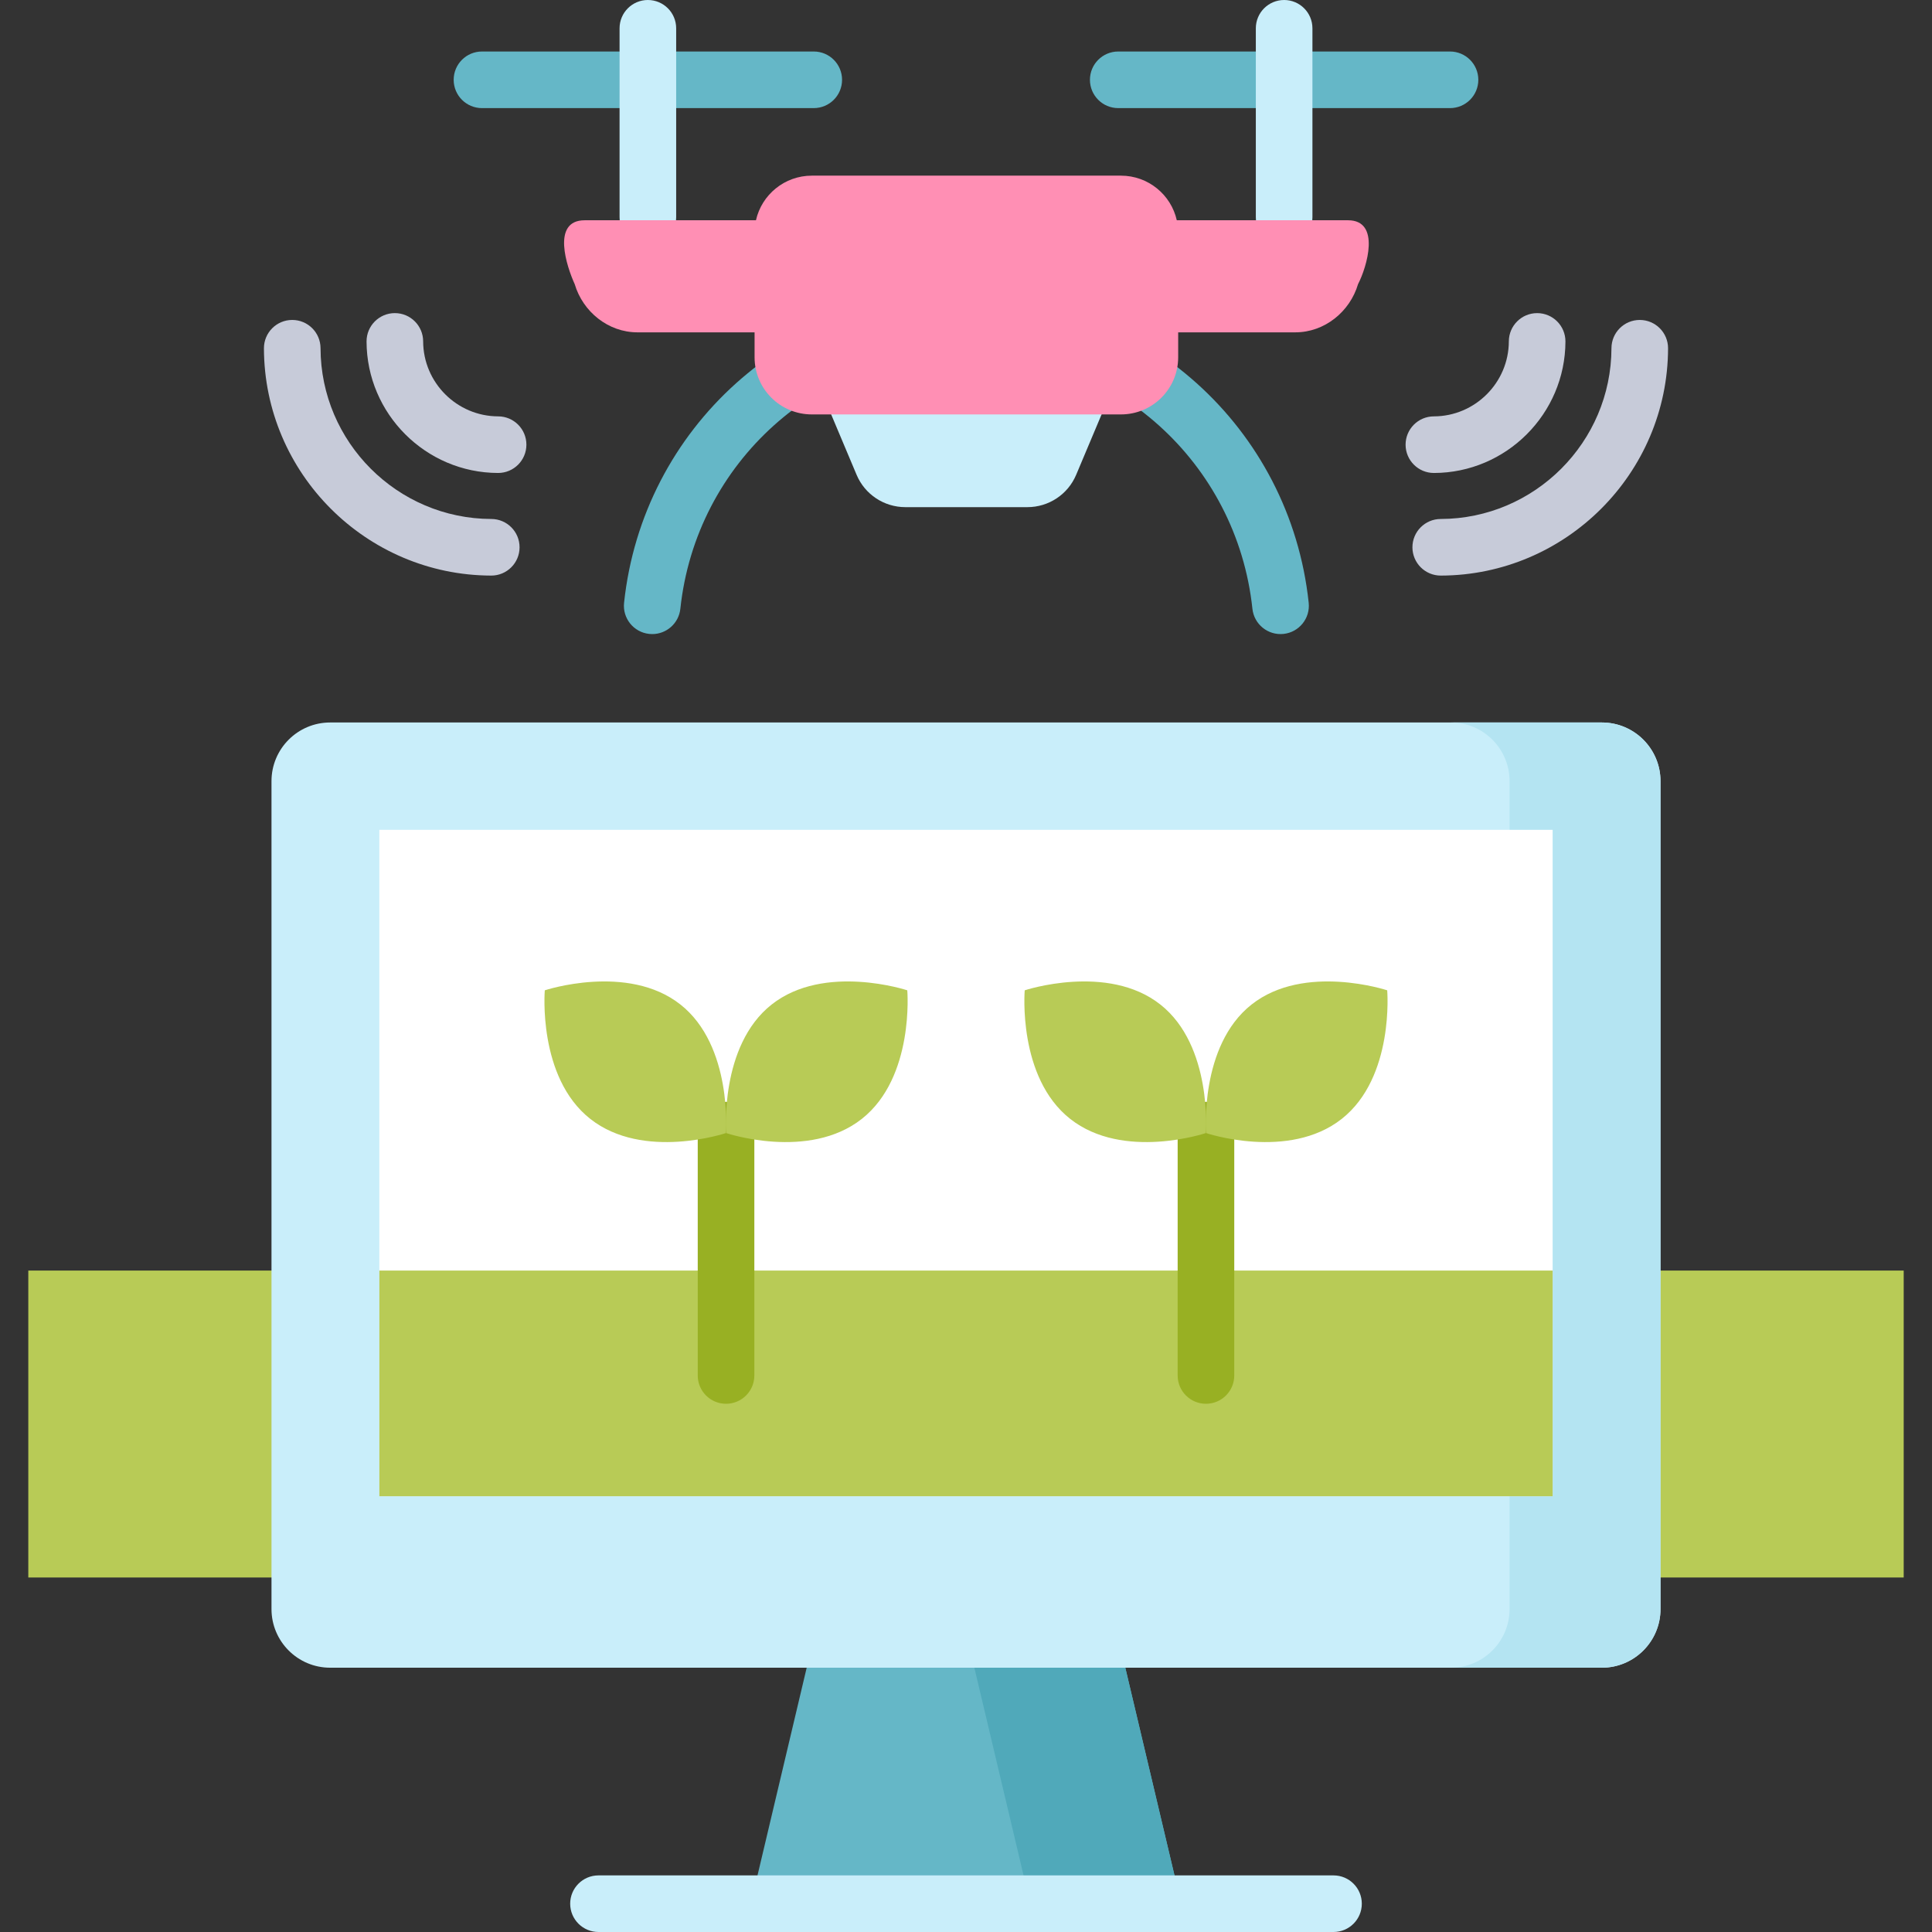
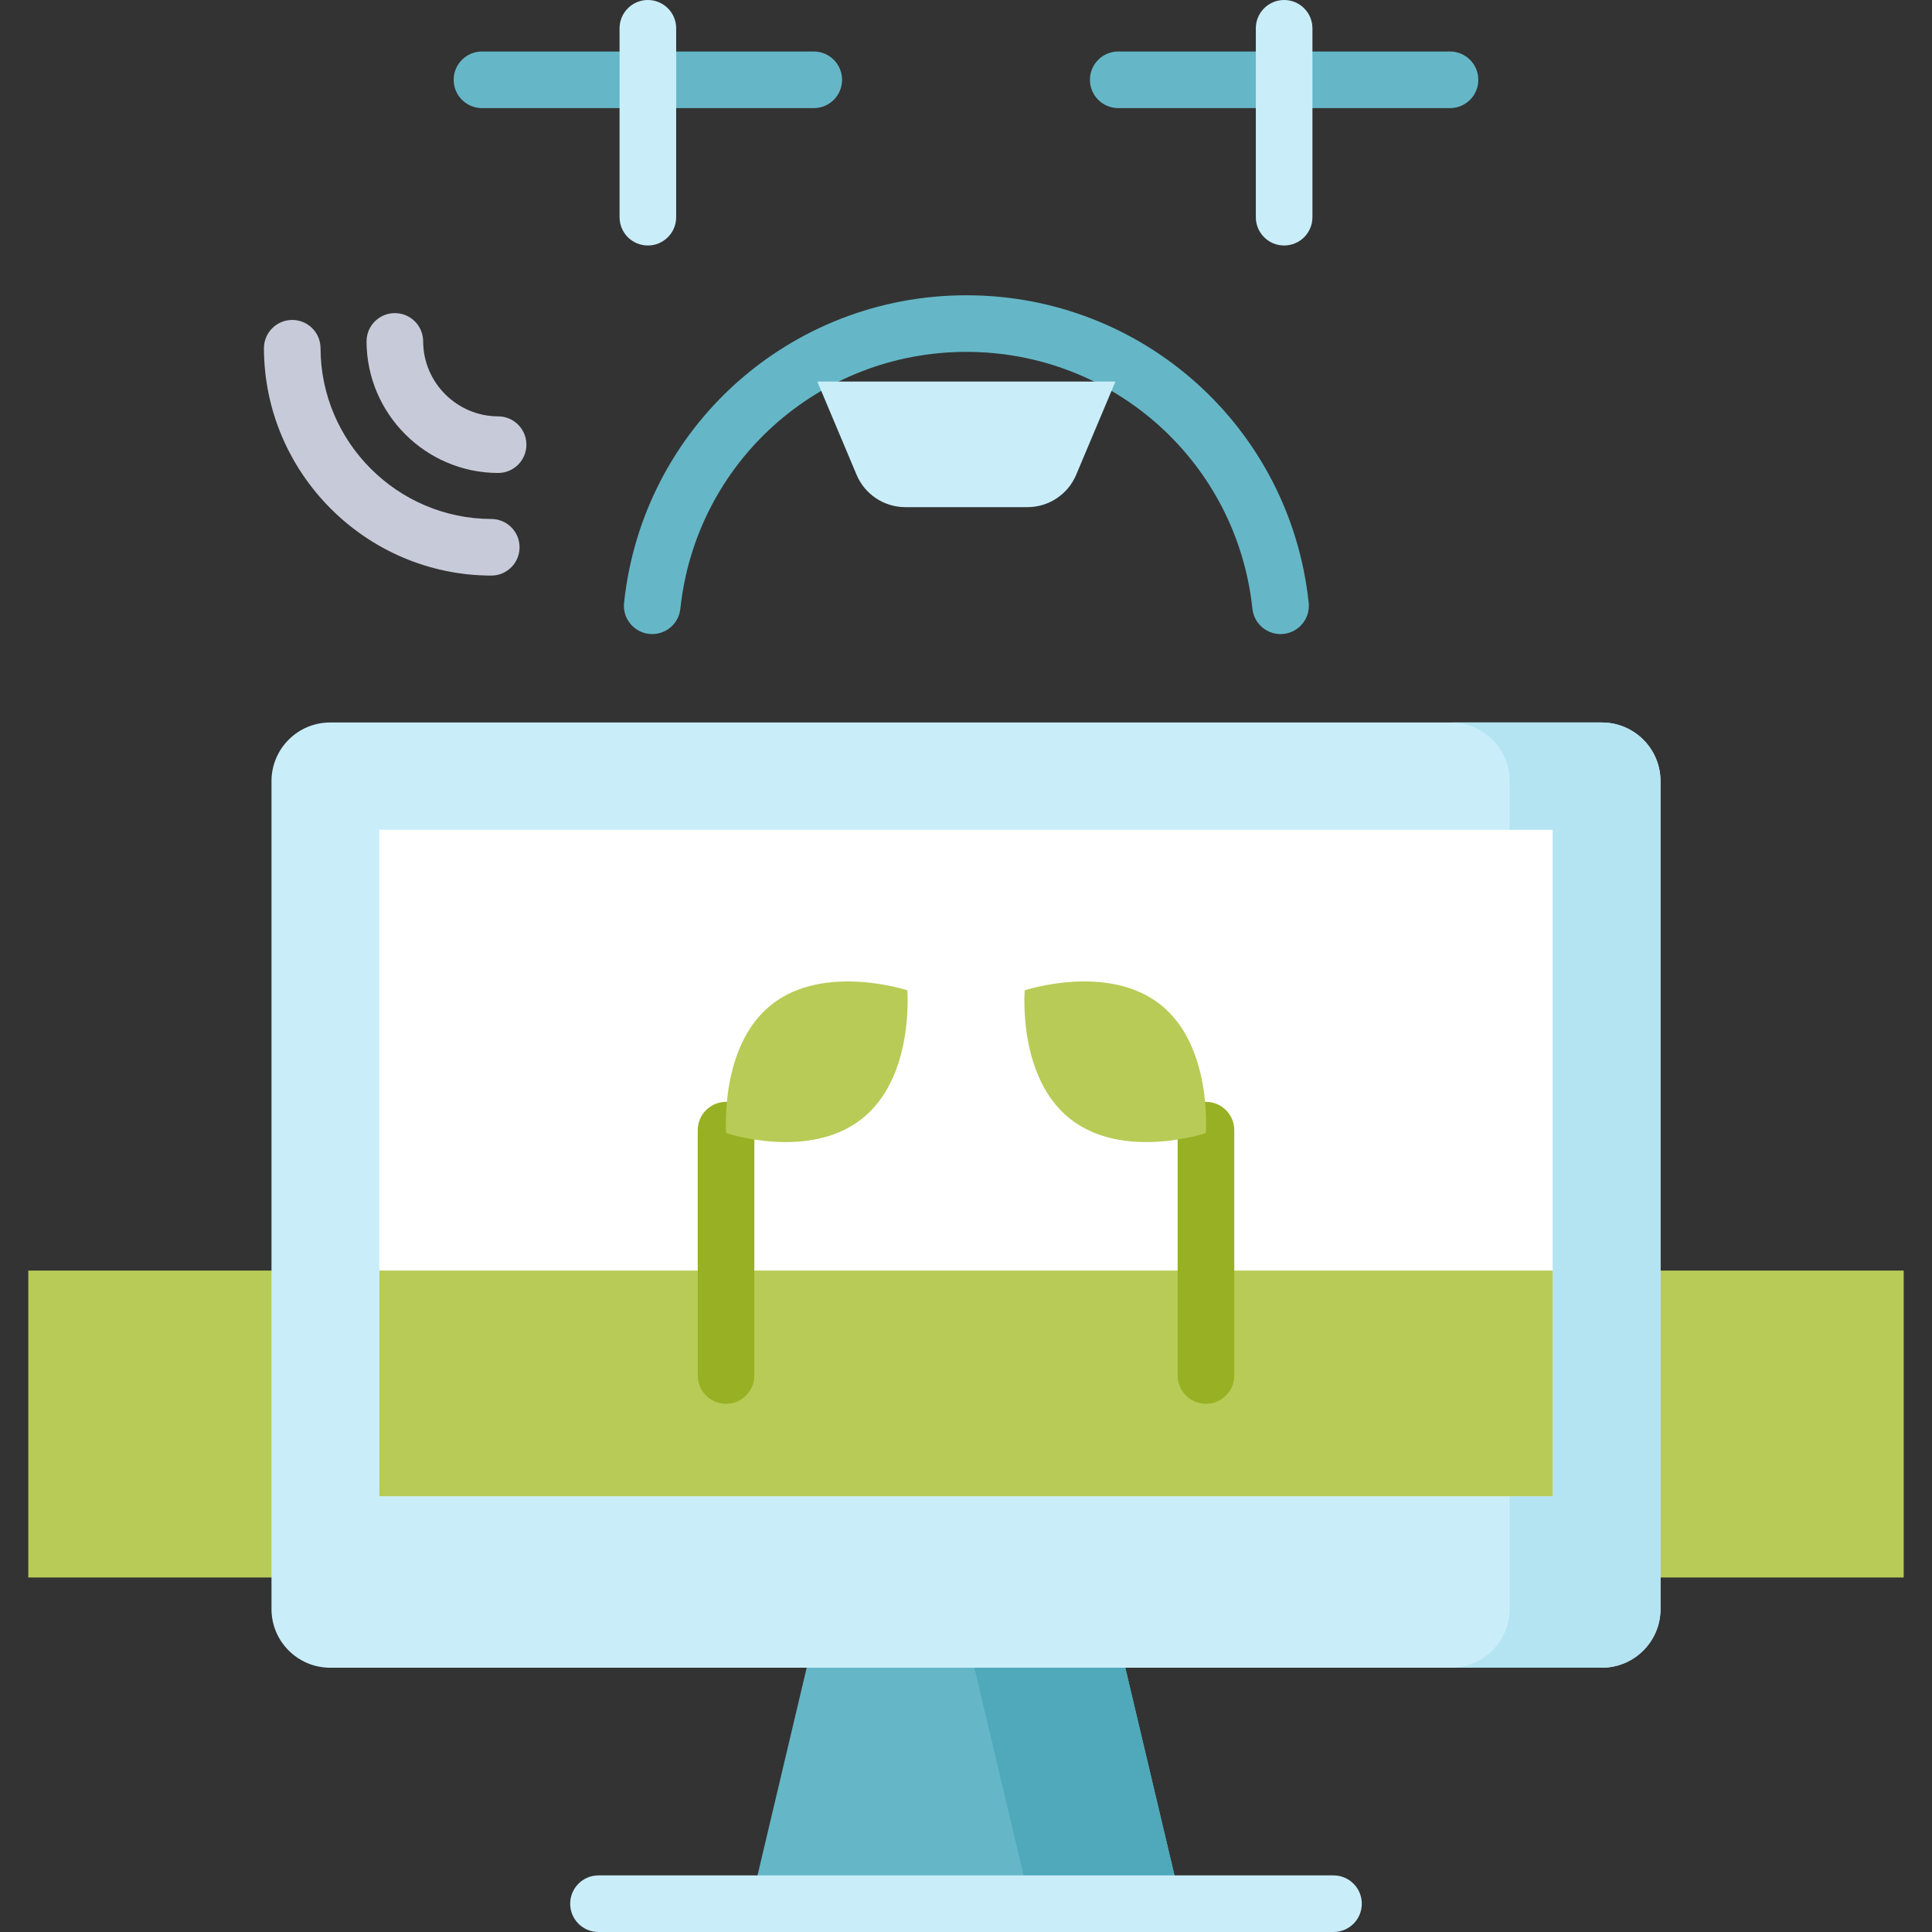
<svg xmlns="http://www.w3.org/2000/svg" id="Layer_1" enable-background="new 0 0 512 512" height="512" viewBox="0 0 512 512" width="512">
  <rect x="0" y="0" width="512" height="512" fill="#333333" stroke="none" />
  <g>
    <g>
      <g>
        <g fill="#65b7c7">
          <path d="m384.271 13.65h-87.926c-4.143 0-7.5 3.357-7.5 7.5s3.357 7.5 7.5 7.5h87.926c4.143 0 7.5-3.357 7.5-7.5s-3.358-7.5-7.5-7.5z" />
          <path d="m215.655 13.65h-87.926c-4.143 0-7.5 3.357-7.5 7.5s3.357 7.5 7.5 7.5h87.926c4.143 0 7.5-3.357 7.5-7.5s-3.357-7.5-7.5-7.5z" />
        </g>
        <g>
          <g>
            <g fill="#c7cbd9">
              <g>
                <path d="m132.005 125.343c-.006 0-.012 0-.018 0-19.169-.046-34.801-15.678-34.847-34.847-.01-4.142 3.34-7.508 7.482-7.518h.018c4.134 0 7.49 3.346 7.5 7.482.026 10.937 8.945 19.855 19.882 19.882 4.143.01 7.492 3.376 7.482 7.518-.009 4.136-3.365 7.483-7.499 7.483z" />
                <path d="m130.192 152.536c-.006 0-.012 0-.018 0-33.131-.079-60.149-27.098-60.229-60.229-.01-4.142 3.34-7.508 7.482-7.518h.018c4.134 0 7.49 3.346 7.5 7.482.06 24.899 20.364 45.204 45.264 45.264 4.143.01 7.492 3.376 7.482 7.518-.008 4.136-3.365 7.483-7.499 7.483z" />
              </g>
              <g>
-                 <path d="m379.995 125.343c-4.134 0-7.49-3.346-7.5-7.482-.01-4.142 3.34-7.508 7.482-7.518 10.937-.026 19.855-8.945 19.882-19.882.01-4.136 3.366-7.482 7.5-7.482h.018c4.143.01 7.492 3.376 7.482 7.518-.046 19.169-15.678 34.801-34.847 34.847-.005-.001-.011-.001-.017-.001z" />
-                 <path d="m381.808 152.536c-4.134 0-7.49-3.346-7.5-7.482-.01-4.142 3.34-7.508 7.482-7.518 24.899-.06 45.204-20.364 45.264-45.264.01-4.136 3.366-7.482 7.5-7.482h.018c4.143.01 7.492 3.376 7.482 7.518-.079 33.131-27.098 60.149-60.229 60.229-.006-.001-.012-.001-.017-.001z" />
-               </g>
+                 </g>
            </g>
            <g>
              <path d="m172.851 168.038c-.265 0-.532-.015-.802-.043-4.119-.438-7.104-4.132-6.665-8.251 4.941-46.458 43.94-81.492 90.717-81.492 46.775 0 85.775 35.034 90.718 81.492.438 4.118-2.546 7.812-6.665 8.251-4.121.435-7.813-2.546-8.251-6.665-4.129-38.811-36.716-68.078-75.802-68.078s-71.673 29.268-75.801 68.078c-.409 3.85-3.663 6.707-7.449 6.708z" fill="#65b7c7" />
              <g>
                <g fill="#c9eefa">
                  <path d="m171.692 0c-4.143 0-7.5 3.357-7.5 7.5v50.059c0 4.143 3.357 7.5 7.5 7.5s7.5-3.357 7.5-7.5v-50.059c0-4.143-3.357-7.5-7.5-7.5z" />
                  <path d="m340.308 0c-4.143 0-7.5 3.357-7.5 7.5v50.059c0 4.143 3.357 7.5 7.5 7.5s7.5-3.357 7.5-7.5v-50.059c0-4.143-3.358-7.5-7.5-7.5z" />
                </g>
                <g>
                  <g>
                    <g>
                      <g>
                        <path d="m295.601 101.117-10.407 24.715c-2.185 5.19-7.278 8.566-12.92 8.566h-32.345c-5.643 0-10.735-3.376-12.92-8.566l-10.409-24.715z" fill="#c9eefa" />
-                         <path d="m297.048 109.827c8.384 0 15.181-6.78 15.181-15.144v-6.609h31.045c7.743 0 14.456-5.45 16.628-12.786 2.347-4.513 6.072-16.915-2.654-16.915h-45.386c-1.517-6.767-7.573-11.824-14.814-11.824h-81.895c-7.241 0-13.297 5.057-14.814 11.824h-45.386c-8.933 0-4.698 12.435-2.654 16.915 2.173 7.337 8.885 12.786 16.628 12.786h31.045v6.609c0 8.364 6.797 15.144 15.181 15.144z" fill="#ff8fb4" />
                      </g>
                    </g>
                  </g>
                </g>
              </g>
            </g>
          </g>
        </g>
      </g>
      <g>
        <path d="m7.5 336.713h497v81.341h-497z" fill="#b8cb56" />
        <g>
          <g>
            <g>
              <path d="m424.5 441.96h-337c-8.589 0-15.551-6.962-15.551-15.551v-219.392c0-8.589 6.962-15.551 15.551-15.551h337c8.589 0 15.551 6.962 15.551 15.551v219.392c0 8.589-6.962 15.551-15.551 15.551z" fill="#c9eefa" />
              <path d="m424.5 191.466h-40c8.588 0 15.551 6.962 15.551 15.551v219.392c0 8.589-6.962 15.551-15.551 15.551h40c8.588 0 15.551-6.962 15.551-15.551v-219.392c0-8.588-6.963-15.551-15.551-15.551z" fill="#b4e4f2" />
              <path d="m167.697 152.75h176.607v310.935h-176.607z" fill="#fff" transform="matrix(0 1 -1 0 564.218 52.218)" />
              <g>
                <path d="m313.03 504.5h-114.06l14.813-62.54h84.434z" fill="#65b7c7" />
                <path d="m298.217 441.96h-40l14.813 62.54h40z" fill="#50a9ba" />
                <path d="m353.396 497h-194.792c-4.143 0-7.5 3.357-7.5 7.5s3.357 7.5 7.5 7.5h194.791c4.143 0 7.5-3.357 7.5-7.5s-3.357-7.5-7.499-7.5z" fill="#c9eefa" />
              </g>
            </g>
          </g>
        </g>
        <path d="m100.532 336.713h310.935v59.808h-310.935z" fill="#b8cb56" />
        <path d="m192.408 292.004c-4.143 0-7.5 3.357-7.5 7.5v65.013c0 4.143 3.357 7.5 7.5 7.5s7.5-3.357 7.5-7.5v-65.013c0-4.143-3.357-7.5-7.5-7.5z" fill="#98b023" />
        <g>
          <g>
            <g>
-               <path d="m180.32 266.206c13.892 10.952 12.047 34.072 12.047 34.072s-21.84 7.355-35.943-3.763c-13.997-11.035-12.047-34.072-12.047-34.072s21.946-7.272 35.943 3.763z" fill="#b8cb56" />
-             </g>
+               </g>
            <g>
              <path d="m204.496 266.206c-13.892 10.952-12.047 34.072-12.047 34.072s21.84 7.355 35.943-3.763c13.997-11.035 12.047-34.072 12.047-34.072s-21.946-7.272-35.943 3.763z" fill="#b8cb56" />
            </g>
          </g>
          <g>
            <g>
              <path d="m319.592 292.004c-4.143 0-7.5 3.357-7.5 7.5v65.013c0 4.143 3.357 7.5 7.5 7.5s7.5-3.357 7.5-7.5v-65.013c0-4.143-3.358-7.5-7.5-7.5z" fill="#98b023" />
            </g>
            <g>
              <g>
                <path d="m307.504 266.206c13.892 10.952 12.047 34.072 12.047 34.072s-21.84 7.355-35.943-3.763c-13.997-11.035-12.047-34.072-12.047-34.072s21.946-7.272 35.943 3.763z" fill="#b8cb56" />
              </g>
              <g>
-                 <path d="m331.68 266.206c-13.892 10.952-12.047 34.072-12.047 34.072s21.84 7.355 35.943-3.763c13.997-11.035 12.047-34.072 12.047-34.072s-21.946-7.272-35.943 3.763z" fill="#b8cb56" />
-               </g>
+                 </g>
            </g>
          </g>
        </g>
      </g>
    </g>
  </g>
</svg>